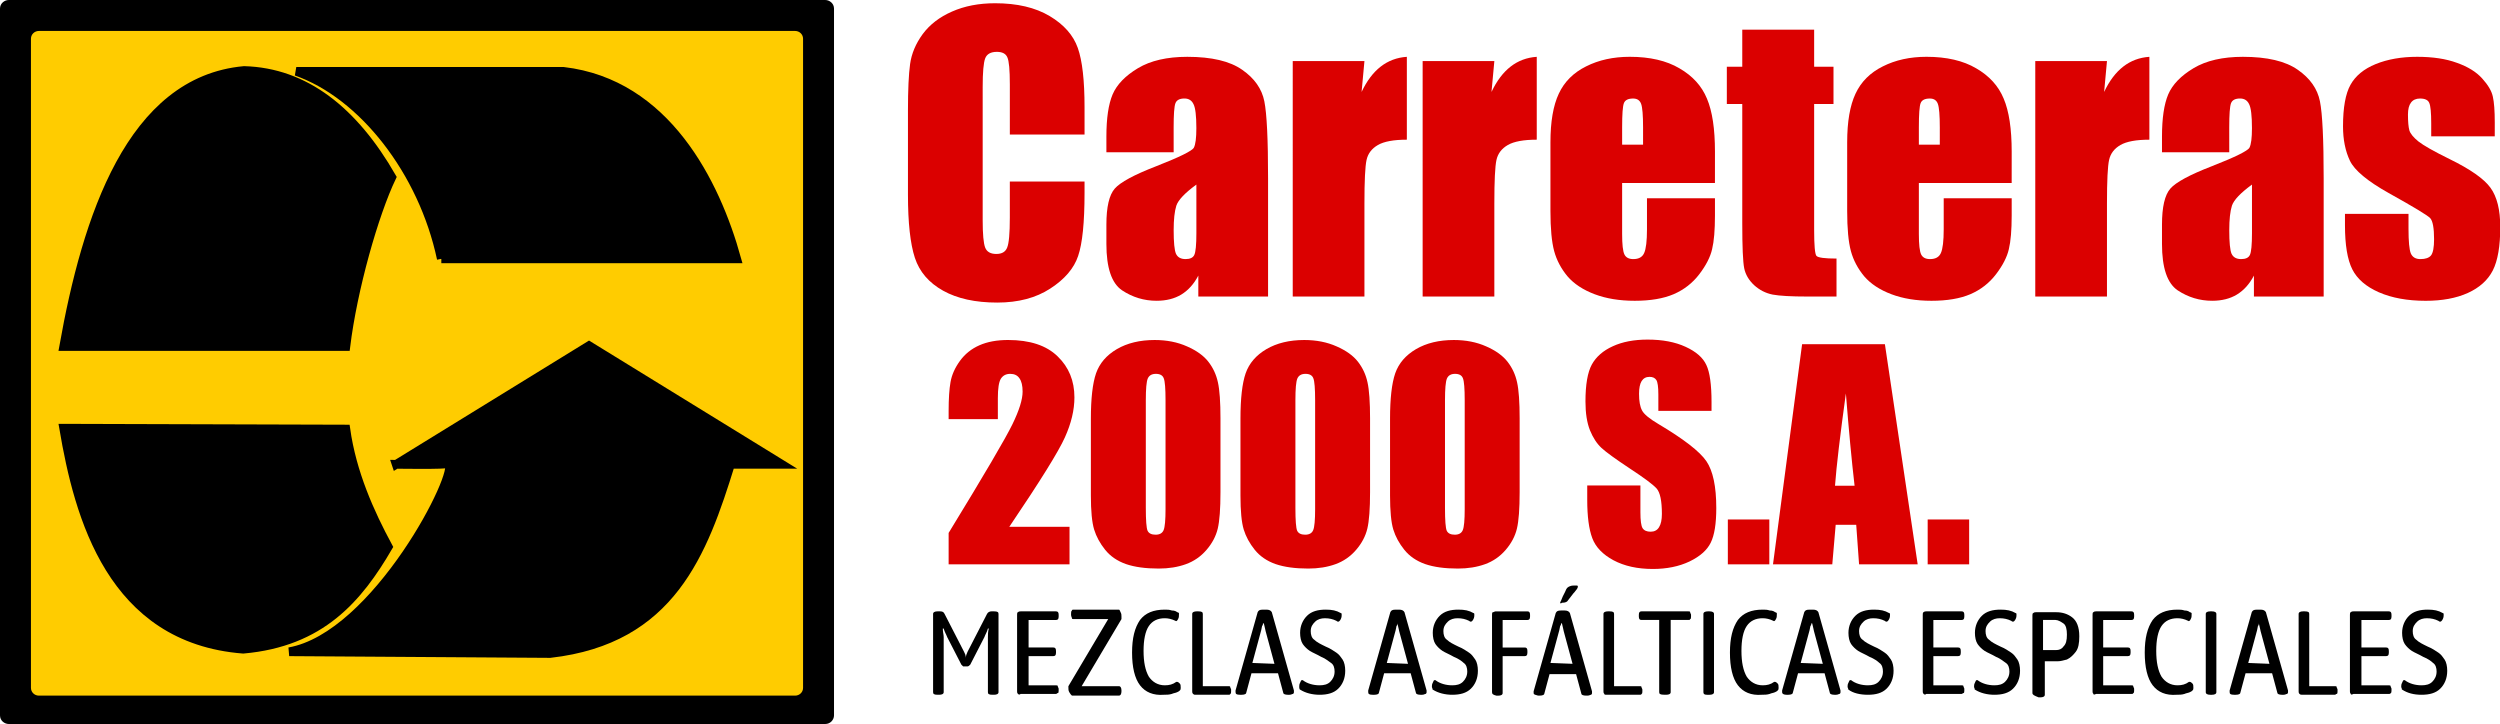
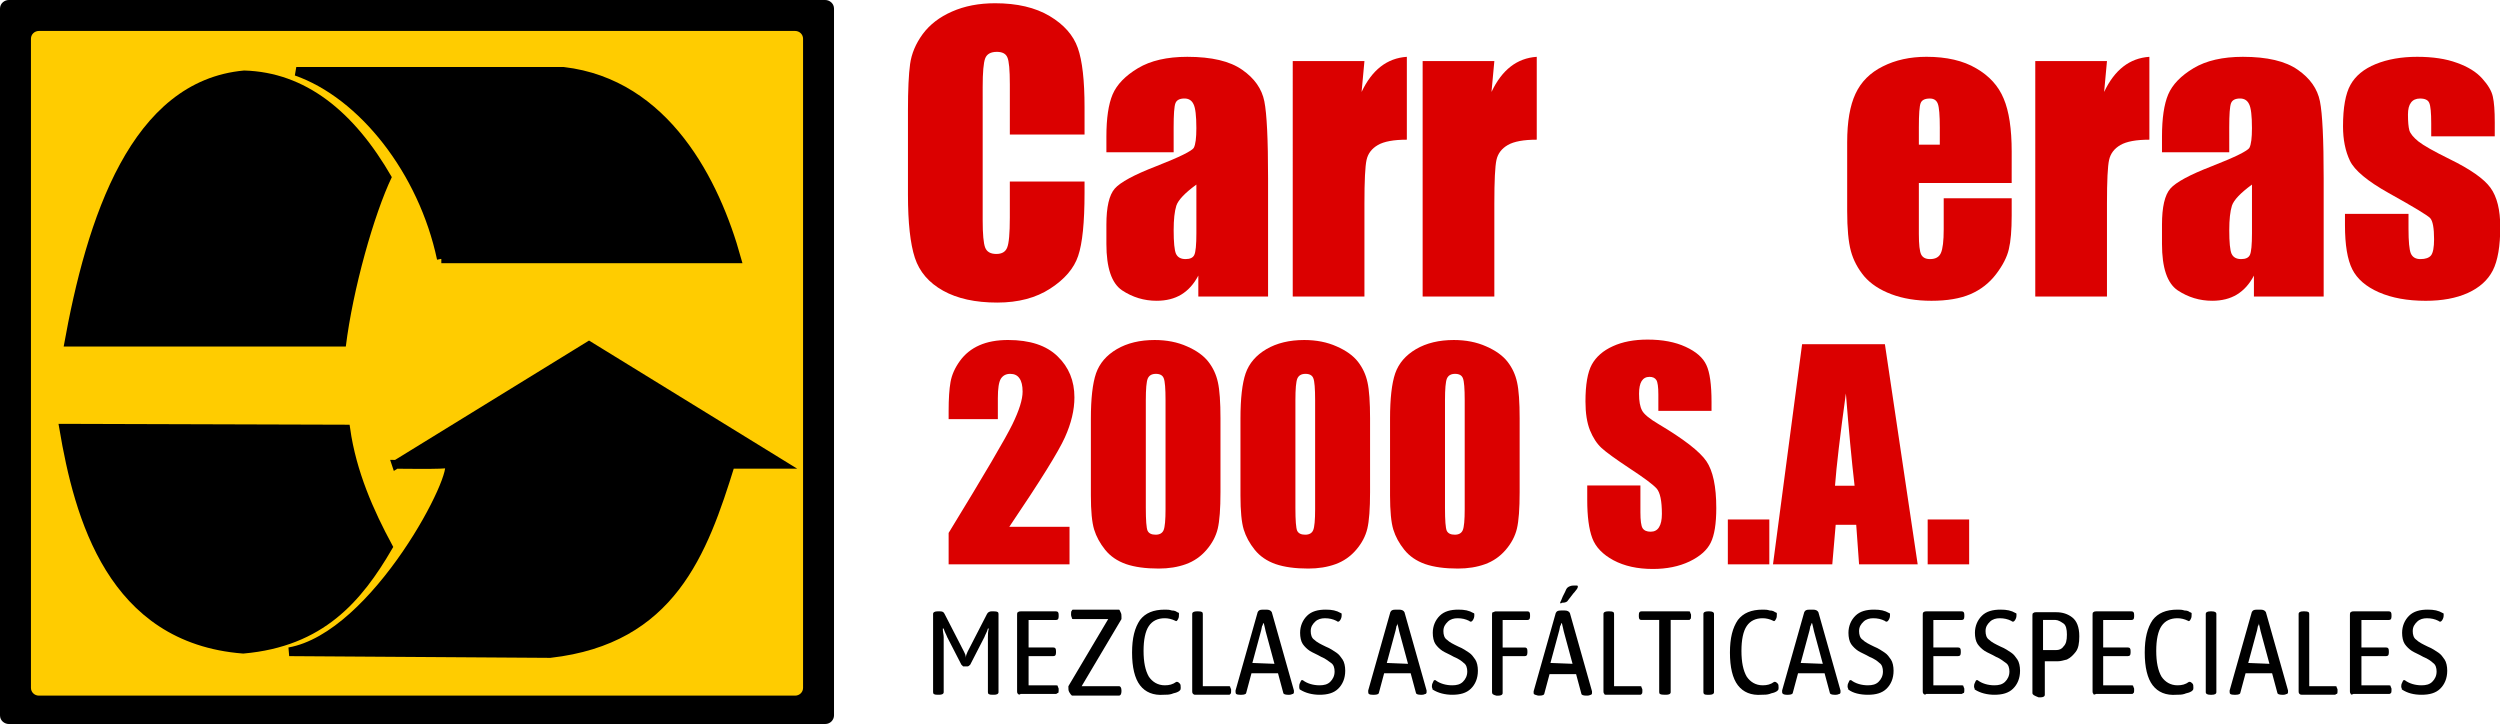
<svg xmlns="http://www.w3.org/2000/svg" height="79.479" width="274.44" enable-background="new 0 0 325 84.2" version="1.1" viewBox="0 0 274.44 79.479" xml:space="preserve" id="svg126">
  <defs id="defs130" />
  <style type="text/css" id="style2">
	.st0{fill:#FFCC00;}
	.st1{fill:none;stroke:#000000;}
	.st2{fill:#DB0000;}
</style>
  <g style="stroke-width:0.957" id="g24">
    <path d="m 0.971,0 h 89.613 c 0.485,0 0.971,0.378 0.971,0.944 v 77.591 c 0,0.472 -0.388,0.944 -0.971,0.944 H 0.971 C 0.485,79.479 0,79.101 0,78.535 V 0.944 C 0,0.378 0.485,0 0.971,0" id="path4" />
    <path style="fill:#ffcc00" class="st0" d="m 4.272,3.398 h 83.011 c 0.485,0 0.874,0.378 0.874,0.85 v 71.266 c 0,0.472 -0.388,0.85 -0.874,0.85 H 4.272 c -0.485,0 -0.874,-0.378 -0.874,-0.85 v -71.266 c 0,-0.472 0.388,-0.85 0.874,-0.85" id="path6" />
    <path d="M 37.962,38.04 C 38.739,31.716 41.069,23.504 43.011,19.445 38.836,12.177 33.496,7.929 26.797,7.74 14.37,8.873 9.515,23.881 6.991,38.04 Z" id="path8" />
-     <path style="fill:none;stroke:#000000" class="st1" d="M 37.962,38.04 C 38.739,31.716 41.069,23.504 43.011,19.445 38.836,12.177 33.496,7.929 26.797,7.74 14.37,8.873 9.515,23.881 6.991,38.04 Z" id="path10" />
    <path d="m 6.99,47.007 30.971,0.094 c 0.68,4.814 2.621,9.156 4.66,12.932 -3.301,5.664 -7.379,10.478 -15.923,11.233 -14.466,-1.133 -18.059,-14.536 -19.709,-24.259" id="path12" />
    <path style="fill:none;stroke:#000000" class="st1" d="m 6.99,47.007 30.971,0.094 c 0.68,4.814 2.621,9.156 4.66,12.932 -3.301,5.664 -7.379,10.478 -15.923,11.233 -14.466,-1.133 -18.059,-14.536 -19.709,-24.259 z" id="path14" />
    <path d="M 43.496,50.972 64.661,37.946 85.826,50.972 h -5.631 c -3.01,9.722 -6.505,19.256 -19.806,20.766 l -28.641,-0.189 c 9.612,-1.699 18.835,-20.011 17.476,-20.672 -0.194,0.189 -5.728,0.094 -5.728,0.094" id="path16" />
    <path style="fill:none;stroke:#000000" class="st1" d="M 43.496,50.972 64.661,37.946 85.826,50.972 h -5.631 c -3.01,9.722 -6.505,19.256 -19.806,20.766 l -28.641,-0.189 c 9.612,-1.699 18.835,-20.011 17.476,-20.672 -0.194,0.189 -5.728,0.094 -5.728,0.094 z" id="path18" />
    <path d="M 48.447,28.412 H 80.875 C 78.545,20.011 73.108,9.156 61.846,7.834 H 32.525 c 7.282,2.549 13.884,10.95 15.923,20.578" id="path20" />
    <path style="fill:none;stroke:#000000" class="st1" d="M 48.447,28.412 H 80.875 C 78.545,20.011 73.108,9.156 61.846,7.834 H 32.525 c 7.282,2.549 13.884,10.95 15.923,20.578 z" id="path22" />
  </g>
  <g style="fill:#db0000" transform="scale(0.971,0.944)" id="g46">
    <g id="text132" style="font-style:normal;font-weight:normal;font-size:41.675px;line-height:1.25;font-family:sans-serif;letter-spacing:0px;word-spacing:0px;fill:#db0000;fill-opacity:1;stroke:none;stroke-width:1.042" transform="scale(0.986,1.014)" aria-label="Carreteras">
      <path id="path4604" style="font-style:normal;font-variant:normal;font-weight:normal;font-stretch:normal;font-family:Impact;-inkscape-font-specification:Impact;fill:#db0000;fill-opacity:1;stroke-width:1.042" d="m 124.355,15.429 h -8.567 V 9.691 q 0,-2.503 -0.285,-3.113 -0.265,-0.631 -1.201,-0.631 -1.058,0 -1.343,0.753 -0.285,0.753 -0.285,3.256 V 25.258 q 0,2.401 0.285,3.134 0.285,0.733 1.282,0.733 0.956,0 1.241,-0.733 0.305,-0.733 0.305,-3.439 v -4.131 h 8.567 v 1.282 q 0,5.108 -0.733,7.244 -0.712,2.137 -3.195,3.744 -2.462,1.608 -6.084,1.608 -3.765,0 -6.206,-1.363 -2.442,-1.363 -3.235,-3.765 -0.794,-2.422 -0.794,-7.265 v -9.625 q 0,-3.561 0.244,-5.331 0.244,-1.791 1.445,-3.439 1.221,-1.648 3.358,-2.584 2.157,-0.956 4.945,-0.956 3.785,0 6.247,1.465 2.462,1.465 3.235,3.663 0.773,2.177 0.773,6.797 z" />
      <path id="path4606" style="font-style:normal;font-variant:normal;font-weight:normal;font-stretch:normal;font-family:Impact;-inkscape-font-specification:Impact;fill:#db0000;fill-opacity:1;stroke-width:1.042" d="m 134.571,17.464 h -7.712 v -1.811 q 0,-3.134 0.712,-4.823 0.733,-1.709 2.91,-3.012 2.177,-1.302 5.657,-1.302 4.172,0 6.288,1.485 2.116,1.465 2.544,3.622 0.427,2.137 0.427,8.831 v 13.552 h -7.997 v -2.401 q -0.753,1.445 -1.953,2.177 -1.18,0.712 -2.829,0.712 -2.157,0 -3.968,-1.201 -1.791,-1.221 -1.791,-5.311 v -2.218 q 0,-3.032 0.956,-4.131 0.956,-1.099 4.741,-2.564 4.049,-1.587 4.334,-2.137 0.285,-0.549 0.285,-2.238 0,-2.116 -0.326,-2.747 -0.305,-0.651 -1.038,-0.651 -0.834,0 -1.038,0.549 -0.203,0.529 -0.203,2.788 z m 2.605,3.703 q -1.974,1.445 -2.299,2.422 -0.305,0.977 -0.305,2.808 0,2.096 0.265,2.706 0.285,0.61 1.099,0.61 0.773,0 0.997,-0.468 0.244,-0.488 0.244,-2.523 z" />
      <path id="path4608" style="font-style:normal;font-variant:normal;font-weight:normal;font-stretch:normal;font-family:Impact;-inkscape-font-specification:Impact;fill:#db0000;fill-opacity:1;stroke-width:1.042" d="m 156.446,7.005 -0.326,3.541 q 1.791,-3.805 5.189,-4.029 v 9.503 q -2.259,0 -3.317,0.61 -1.058,0.61 -1.302,1.709 -0.244,1.078 -0.244,5.006 v 10.663 h -8.221 V 7.005 Z" />
-       <path id="path4610" style="font-style:normal;font-variant:normal;font-weight:normal;font-stretch:normal;font-family:Impact;-inkscape-font-specification:Impact;fill:#db0000;fill-opacity:1;stroke-width:1.042" d="m 171.341,7.005 -0.326,3.541 q 1.791,-3.805 5.189,-4.029 v 9.503 q -2.259,0 -3.317,0.61 -1.058,0.61 -1.302,1.709 -0.244,1.078 -0.244,5.006 v 10.663 h -8.221 V 7.005 Z" />
-       <path id="path4612" style="font-style:normal;font-variant:normal;font-weight:normal;font-stretch:normal;font-family:Impact;-inkscape-font-specification:Impact;fill:#db0000;fill-opacity:1;stroke-width:1.042" d="m 196.635,20.985 h -10.642 v 5.84 q 0,1.831 0.265,2.36 0.265,0.529 1.017,0.529 0.936,0 1.241,-0.692 0.326,-0.712 0.326,-2.727 v -3.561 h 7.794 v 1.994 q 0,2.503 -0.326,3.846 -0.305,1.343 -1.465,2.869 -1.16,1.526 -2.951,2.299 -1.77,0.753 -4.456,0.753 -2.605,0 -4.599,-0.753 -1.994,-0.753 -3.113,-2.055 -1.099,-1.323 -1.526,-2.89 -0.427,-1.587 -0.427,-4.599 v -7.875 q 0,-3.541 0.956,-5.576 0.956,-2.055 3.134,-3.134 2.177,-1.099 5.006,-1.099 3.459,0 5.698,1.323 2.259,1.302 3.154,3.48 0.916,2.157 0.916,6.084 z m -8.241,-4.395 V 14.615 q 0,-2.096 -0.224,-2.706 -0.224,-0.61 -0.916,-0.61 -0.855,0 -1.058,0.529 -0.203,0.509 -0.203,2.788 v 1.974 z" />
-       <path id="path4614" style="font-style:normal;font-variant:normal;font-weight:normal;font-stretch:normal;font-family:Impact;-inkscape-font-specification:Impact;fill:#db0000;fill-opacity:1;stroke-width:1.042" d="m 208.01,3.403 v 4.253 h 2.218 v 4.273 h -2.218 v 14.448 q 0,2.666 0.265,2.971 0.285,0.305 2.299,0.305 v 4.355 h -3.317 q -2.808,0 -4.009,-0.224 -1.201,-0.244 -2.116,-1.078 -0.916,-0.855 -1.14,-1.933 -0.224,-1.099 -0.224,-5.128 V 11.929 h -1.77 V 7.656 h 1.77 V 3.403 Z" />
+       <path id="path4610" style="font-style:normal;font-variant:normal;font-weight:normal;font-stretch:normal;font-family:Impact;-inkscape-font-specification:Impact;fill:#db0000;fill-opacity:1;stroke-width:1.042" d="m 171.341,7.005 -0.326,3.541 q 1.791,-3.805 5.189,-4.029 v 9.503 q -2.259,0 -3.317,0.61 -1.058,0.61 -1.302,1.709 -0.244,1.078 -0.244,5.006 v 10.663 h -8.221 V 7.005 " />
      <path id="path4616" style="font-style:normal;font-variant:normal;font-weight:normal;font-stretch:normal;font-family:Impact;-inkscape-font-specification:Impact;fill:#db0000;fill-opacity:1;stroke-width:1.042" d="m 230.658,20.985 h -10.642 v 5.84 q 0,1.831 0.265,2.36 0.265,0.529 1.017,0.529 0.936,0 1.241,-0.692 0.326,-0.712 0.326,-2.727 v -3.561 h 7.794 v 1.994 q 0,2.503 -0.326,3.846 -0.305,1.343 -1.465,2.869 -1.16,1.526 -2.951,2.299 -1.77,0.753 -4.456,0.753 -2.605,0 -4.599,-0.753 -1.994,-0.753 -3.113,-2.055 -1.099,-1.323 -1.526,-2.89 -0.427,-1.587 -0.427,-4.599 v -7.875 q 0,-3.541 0.956,-5.576 0.956,-2.055 3.134,-3.134 2.177,-1.099 5.006,-1.099 3.459,0 5.698,1.323 2.259,1.302 3.154,3.48 0.916,2.157 0.916,6.084 z m -8.241,-4.395 V 14.615 q 0,-2.096 -0.224,-2.706 -0.224,-0.61 -0.916,-0.61 -0.855,0 -1.058,0.529 -0.203,0.509 -0.203,2.788 v 1.974 z" />
      <path id="path4618" style="font-style:normal;font-variant:normal;font-weight:normal;font-stretch:normal;font-family:Impact;-inkscape-font-specification:Impact;fill:#db0000;fill-opacity:1;stroke-width:1.042" d="m 241.585,7.005 -0.326,3.541 q 1.791,-3.805 5.189,-4.029 v 9.503 q -2.259,0 -3.317,0.61 -1.058,0.61 -1.302,1.709 -0.244,1.078 -0.244,5.006 v 10.663 h -8.221 V 7.005 Z" />
      <path id="path4620" style="font-style:normal;font-variant:normal;font-weight:normal;font-stretch:normal;font-family:Impact;-inkscape-font-specification:Impact;fill:#db0000;fill-opacity:1;stroke-width:1.042" d="m 255.606,17.464 h -7.712 v -1.811 q 0,-3.134 0.712,-4.823 0.733,-1.709 2.91,-3.012 2.177,-1.302 5.657,-1.302 4.172,0 6.288,1.485 2.116,1.465 2.544,3.622 0.427,2.137 0.427,8.831 v 13.552 h -7.997 v -2.401 q -0.753,1.445 -1.953,2.177 -1.18,0.712 -2.829,0.712 -2.157,0 -3.968,-1.201 -1.791,-1.221 -1.791,-5.311 v -2.218 q 0,-3.032 0.956,-4.131 0.956,-1.099 4.741,-2.564 4.049,-1.587 4.334,-2.137 0.285,-0.549 0.285,-2.238 0,-2.116 -0.326,-2.747 -0.305,-0.651 -1.038,-0.651 -0.834,0 -1.038,0.549 -0.203,0.529 -0.203,2.788 z m 2.605,3.703 q -1.974,1.445 -2.299,2.422 -0.305,0.977 -0.305,2.808 0,2.096 0.265,2.706 0.285,0.61 1.099,0.61 0.773,0 0.997,-0.468 0.244,-0.488 0.244,-2.523 z" />
      <path id="path4622" style="font-style:normal;font-variant:normal;font-weight:normal;font-stretch:normal;font-family:Impact;-inkscape-font-specification:Impact;fill:#db0000;fill-opacity:1;stroke-width:1.042" d="m 286.048,15.633 h -7.285 v -1.465 q 0,-1.872 -0.224,-2.36 -0.203,-0.509 -1.058,-0.509 -0.692,0 -1.038,0.468 -0.346,0.448 -0.346,1.363 0,1.241 0.163,1.831 0.183,0.57 1.038,1.262 0.875,0.692 3.561,2.015 3.581,1.75 4.701,3.297 1.119,1.547 1.119,4.497 0,3.297 -0.855,4.985 -0.855,1.669 -2.869,2.584 -1.994,0.895 -4.823,0.895 -3.134,0 -5.372,-0.977 -2.218,-0.977 -3.052,-2.645 -0.834,-1.669 -0.834,-5.047 v -1.302 h 7.285 v 1.709 q 0,2.177 0.265,2.828 0.285,0.651 1.099,0.651 0.875,0 1.221,-0.427 0.346,-0.448 0.346,-1.852 0,-1.933 -0.448,-2.422 -0.468,-0.488 -4.782,-2.89 -3.622,-2.035 -4.416,-3.683 -0.794,-1.669 -0.794,-3.948 0,-3.235 0.855,-4.762 0.855,-1.547 2.89,-2.381 2.055,-0.834 4.762,-0.834 2.686,0 4.558,0.692 1.892,0.672 2.89,1.791 1.017,1.119 1.221,2.076 0.224,0.956 0.224,2.991 z" />
    </g>
    <g id="text136" style="font-style:normal;font-weight:normal;font-size:31.933px;line-height:1.25;font-family:sans-serif;letter-spacing:0px;word-spacing:0px;fill:#db0000;fill-opacity:1;stroke:none;stroke-width:0.798" transform="matrix(0.986,0,0,1.014,0,2.119)" aria-label="2000 S.A.">
      <path id="path4587" style="font-style:normal;font-variant:normal;font-weight:normal;font-stretch:normal;font-family:Impact;-inkscape-font-specification:Impact;fill:#db0000;fill-opacity:1;stroke-width:0.798" d="m 122.632,58.327 v 4.303 h -13.862 v -3.602 q 6.159,-10.073 7.313,-12.458 1.169,-2.401 1.169,-3.742 0,-1.029 -0.359,-1.528 -0.343,-0.515 -1.06,-0.515 -0.717,0 -1.076,0.561 -0.343,0.561 -0.343,2.23 v 2.401 h -5.644 v -0.92 q 0,-2.121 0.218,-3.337 0.218,-1.232 1.076,-2.417 0.858,-1.185 2.23,-1.793 1.372,-0.608 3.29,-0.608 3.758,0 5.676,1.871 1.933,1.855 1.933,4.709 0,2.167 -1.091,4.584 -1.076,2.417 -6.377,10.26 z" />
      <path id="path4589" style="font-style:normal;font-variant:normal;font-weight:normal;font-stretch:normal;font-family:Impact;-inkscape-font-specification:Impact;fill:#db0000;fill-opacity:1;stroke-width:0.798" d="m 139.939,45.931 v 8.42 q 0,2.869 -0.312,4.179 -0.312,1.31 -1.294,2.448 -0.982,1.138 -2.37,1.637 -1.388,0.499 -3.103,0.499 -2.261,0 -3.758,-0.515 -1.497,-0.53 -2.386,-1.637 -0.889,-1.107 -1.263,-2.323 -0.374,-1.232 -0.374,-3.898 v -8.81 q 0,-3.477 0.593,-5.208 0.608,-1.731 2.386,-2.775 1.793,-1.045 4.335,-1.045 2.074,0 3.711,0.733 1.637,0.717 2.448,1.762 0.811,1.045 1.091,2.354 0.296,1.31 0.296,4.179 z m -6.299,-2.121 q 0,-2.011 -0.203,-2.51 -0.187,-0.515 -0.904,-0.515 -0.702,0 -0.936,0.546 -0.218,0.53 -0.218,2.479 v 12.318 q 0,2.199 0.203,2.651 0.218,0.452 0.92,0.452 0.702,0 0.92,-0.53 0.218,-0.53 0.218,-2.386 z" />
      <path id="path4591" style="font-style:normal;font-variant:normal;font-weight:normal;font-stretch:normal;font-family:Impact;-inkscape-font-specification:Impact;fill:#db0000;fill-opacity:1;stroke-width:0.798" d="m 157.091,45.931 v 8.42 q 0,2.869 -0.312,4.179 -0.312,1.31 -1.294,2.448 -0.982,1.138 -2.37,1.637 -1.388,0.499 -3.103,0.499 -2.261,0 -3.758,-0.515 -1.497,-0.53 -2.386,-1.637 -0.889,-1.107 -1.263,-2.323 -0.374,-1.232 -0.374,-3.898 v -8.81 q 0,-3.477 0.593,-5.208 0.608,-1.731 2.386,-2.775 1.793,-1.045 4.335,-1.045 2.074,0 3.711,0.733 1.637,0.717 2.448,1.762 0.811,1.045 1.091,2.354 0.296,1.31 0.296,4.179 z m -6.299,-2.121 q 0,-2.011 -0.203,-2.51 -0.187,-0.515 -0.904,-0.515 -0.702,0 -0.936,0.546 -0.218,0.53 -0.218,2.479 v 12.318 q 0,2.199 0.203,2.651 0.218,0.452 0.92,0.452 0.702,0 0.92,-0.53 0.218,-0.53 0.218,-2.386 z" />
      <path id="path4593" style="font-style:normal;font-variant:normal;font-weight:normal;font-stretch:normal;font-family:Impact;-inkscape-font-specification:Impact;fill:#db0000;fill-opacity:1;stroke-width:0.798" d="m 174.242,45.931 v 8.42 q 0,2.869 -0.312,4.179 -0.312,1.31 -1.294,2.448 -0.982,1.138 -2.37,1.637 -1.388,0.499 -3.103,0.499 -2.261,0 -3.758,-0.515 -1.497,-0.53 -2.386,-1.637 -0.889,-1.107 -1.263,-2.323 -0.374,-1.232 -0.374,-3.898 v -8.81 q 0,-3.477 0.593,-5.208 0.608,-1.731 2.386,-2.775 1.793,-1.045 4.335,-1.045 2.074,0 3.711,0.733 1.637,0.717 2.448,1.762 0.811,1.045 1.091,2.354 0.296,1.31 0.296,4.179 z m -6.299,-2.121 q 0,-2.011 -0.203,-2.51 -0.187,-0.515 -0.904,-0.515 -0.702,0 -0.936,0.546 -0.218,0.53 -0.218,2.479 v 12.318 q 0,2.199 0.203,2.651 0.218,0.452 0.92,0.452 0.702,0 0.92,-0.53 0.218,-0.53 0.218,-2.386 z" />
      <path id="path4595" style="font-style:normal;font-variant:normal;font-weight:normal;font-stretch:normal;font-family:Impact;-inkscape-font-specification:Impact;fill:#db0000;fill-opacity:1;stroke-width:0.798" d="m 196.243,45.027 h -6.097 v -1.871 q 0,-1.31 -0.234,-1.668 -0.234,-0.359 -0.78,-0.359 -0.593,0 -0.904,0.483 -0.296,0.483 -0.296,1.466 0,1.263 0.343,1.902 0.327,0.639 1.855,1.544 4.381,2.604 5.52,4.272 1.138,1.668 1.138,5.379 0,2.697 -0.639,3.976 -0.624,1.279 -2.432,2.152 -1.809,0.858 -4.21,0.858 -2.635,0 -4.506,-0.998 -1.855,-0.998 -2.432,-2.542 -0.577,-1.544 -0.577,-4.381 v -1.653 h 6.097 v 3.072 q 0,1.419 0.249,1.824 0.265,0.405 0.92,0.405 0.655,0 0.967,-0.515 0.327,-0.515 0.327,-1.528 0,-2.23 -0.608,-2.916 -0.624,-0.686 -3.072,-2.292 -2.448,-1.622 -3.243,-2.354 -0.795,-0.733 -1.325,-2.027 -0.515,-1.294 -0.515,-3.306 0,-2.9 0.733,-4.241 0.748,-1.341 2.401,-2.089 1.653,-0.764 3.992,-0.764 2.557,0 4.35,0.826 1.809,0.826 2.386,2.089 0.593,1.247 0.593,4.257 z" />
      <path id="path4597" style="font-style:normal;font-variant:normal;font-weight:normal;font-stretch:normal;font-family:Impact;-inkscape-font-specification:Impact;fill:#db0000;fill-opacity:1;stroke-width:0.798" d="m 202.87,57.485 v 5.145 h -4.756 v -5.145 z" />
      <path id="path4599" style="font-style:normal;font-variant:normal;font-weight:normal;font-stretch:normal;font-family:Impact;-inkscape-font-specification:Impact;fill:#db0000;fill-opacity:1;stroke-width:0.798" d="m 216.123,37.387 3.758,25.244 h -6.72 l -0.327,-4.537 h -2.354 l -0.39,4.537 h -6.798 l 3.337,-25.244 z m -3.477,16.232 q -0.499,-4.288 -0.998,-10.587 -0.998,7.235 -1.247,10.587 z" />
      <path id="path4601" style="font-style:normal;font-variant:normal;font-weight:normal;font-stretch:normal;font-family:Impact;-inkscape-font-specification:Impact;fill:#db0000;fill-opacity:1;stroke-width:0.798" d="m 225.783,57.485 v 5.145 h -4.756 v -5.145 z" />
    </g>
  </g>
  <g id="g4001">
    <path style="fill:#000000;stroke-width:0.957" id="path48" d="m 105.536,72.965 -1.553,-3.021 c -0.097,-0.283 -0.291,-0.566 -0.388,-0.944 h -0.097 c 0,0.378 0.097,0.661 0.097,0.944 v 6.041 c 0,0.189 -0.194,0.283 -0.485,0.283 h -0.194 c -0.388,0 -0.485,-0.094 -0.485,-0.283 v -8.59 c 0,-0.189 0.194,-0.283 0.485,-0.283 h 0.291 c 0.291,0 0.388,0.094 0.485,0.283 l 2.136,4.153 c 0.097,0.189 0.194,0.378 0.194,0.661 0,-0.189 0.097,-0.472 0.194,-0.661 l 2.136,-4.153 c 0.097,-0.189 0.291,-0.283 0.485,-0.283 h 0.291 c 0.388,0 0.485,0.094 0.485,0.283 v 8.59 c 0,0.189 -0.194,0.283 -0.485,0.283 h -0.194 c -0.388,0 -0.485,-0.094 -0.485,-0.283 v -6.041 c 0,-0.283 0,-0.566 0.097,-0.944 h -0.097 c -0.097,0.378 -0.291,0.661 -0.388,0.944 l -1.553,3.021 c -0.097,0.094 -0.194,0.189 -0.291,0.189 h -0.485 l -0.194,-0.189" class="st2" />
    <path style="fill:#000000;stroke-width:0.957" id="path50" d="m 111.749,76.174 c -0.097,-0.094 -0.097,-0.189 -0.097,-0.283 V 67.49 c 0,-0.094 0,-0.283 0.097,-0.283 0.097,-0.094 0.194,-0.094 0.291,-0.094 h 3.884 c 0.194,0 0.291,0.094 0.291,0.378 v 0.189 c 0,0.283 -0.097,0.378 -0.291,0.378 h -3.01 v 3.021 h 2.718 c 0.194,0 0.291,0.094 0.291,0.378 v 0.189 c 0,0.283 -0.097,0.378 -0.291,0.378 h -2.718 v 3.209 h 3.01 c 0.097,0 0.194,0 0.194,0.094 0,0.094 0.097,0.189 0.097,0.283 v 0.189 c 0,0.094 0,0.283 -0.097,0.283 -0.097,0 -0.097,0.094 -0.194,0.094 h -3.884 c -0.097,0.094 -0.194,0.094 -0.291,0" class="st2" />
    <path style="fill:#000000;stroke-width:0.957" id="path52" d="m 117.381,75.986 c -0.097,-0.189 -0.097,-0.283 -0.097,-0.472 v -0.189 l 4.369,-7.363 h -3.786 c -0.097,0 -0.194,0 -0.194,-0.094 0,-0.094 -0.097,-0.189 -0.097,-0.378 v -0.094 c 0,-0.189 0,-0.283 0.097,-0.378 0,-0.094 0.097,-0.094 0.194,-0.094 h 4.952 c 0.097,0 0.097,0.094 0.194,0.283 0.097,0.189 0.097,0.283 0.097,0.472 v 0.283 l -4.369,7.363 h 4.078 c 0.194,0 0.291,0.189 0.291,0.472 v 0.094 c 0,0.283 -0.097,0.472 -0.291,0.472 h -5.146 c -0.097,-0.094 -0.194,-0.189 -0.291,-0.378" class="st2" />
    <path style="fill:#000000;stroke-width:0.957" id="path54" d="m 125.148,75.23 c -0.583,-0.755 -0.874,-1.982 -0.874,-3.587 0,-1.605 0.291,-2.737 0.874,-3.587 0.583,-0.755 1.456,-1.133 2.718,-1.133 0.291,0 0.485,0 0.777,0.094 0.291,0 0.485,0.094 0.583,0.189 0.097,0 0.194,0.094 0.194,0.094 v 0.189 c 0,0.189 0,0.283 -0.097,0.472 -0.097,0.189 -0.194,0.283 -0.291,0.189 -0.388,-0.189 -0.777,-0.283 -1.165,-0.283 -0.777,0 -1.359,0.283 -1.748,0.85 -0.388,0.566 -0.583,1.51 -0.583,2.737 0,1.227 0.194,2.171 0.583,2.832 0.388,0.566 0.971,0.944 1.748,0.944 0.485,0 0.874,-0.094 1.262,-0.378 h 0.097 c 0.097,0 0.194,0.094 0.291,0.189 0.097,0.094 0.097,0.283 0.097,0.472 0,0.094 0,0.189 -0.097,0.283 -0.097,0.094 -0.097,0.094 -0.291,0.189 -0.194,0.094 -0.388,0.094 -0.583,0.189 -0.291,0.094 -0.583,0.094 -0.874,0.094 -1.165,0.094 -2.039,-0.283 -2.621,-1.038" class="st2" />
    <path style="fill:#000000;stroke-width:0.957" id="path56" d="m 130.973,76.174 c -0.097,-0.094 -0.097,-0.189 -0.097,-0.283 v -8.495 c 0,-0.189 0.194,-0.283 0.485,-0.283 h 0.194 c 0.388,0 0.485,0.094 0.485,0.283 v 7.929 h 2.816 c 0.097,0 0.194,0 0.194,0.094 0,0.094 0.097,0.189 0.097,0.283 v 0.189 c 0,0.094 0,0.283 -0.097,0.283 0,0.094 -0.097,0.094 -0.194,0.094 h -3.689 c 0,0 -0.097,0 -0.194,-0.094" class="st2" />
    <path style="fill:#000000;stroke-width:0.957" id="path58" d="m 139.905,72.871 -0.971,-3.587 c 0,-0.094 -0.097,-0.378 -0.194,-0.85 h -0.097 c 0,0.094 0,0.189 -0.097,0.283 l -0.097,0.472 -0.971,3.587 z m -4.272,3.115 v -0.189 l 2.427,-8.59 c 0.097,-0.189 0.194,-0.283 0.583,-0.283 h 0.388 c 0.291,0 0.485,0.094 0.583,0.283 l 2.427,8.59 v 0.189 c 0,0.094 0,0.094 -0.097,0.189 -0.097,0 -0.194,0.094 -0.388,0.094 h -0.194 c -0.291,0 -0.485,-0.094 -0.485,-0.189 l -0.583,-2.171 h -2.913 l -0.583,2.171 c 0,0.094 -0.194,0.189 -0.485,0.189 h -0.194 c -0.388,0 -0.485,-0.094 -0.485,-0.283" class="st2" />
    <path style="fill:#000000;stroke-width:0.957" id="path60" d="m 142.721,75.702 c -0.097,0 -0.097,-0.094 0,0 -0.097,-0.094 -0.097,-0.189 -0.097,-0.283 0,-0.189 0,-0.283 0.097,-0.472 0.097,-0.189 0.097,-0.283 0.194,-0.283 h 0.097 c 0.485,0.378 1.165,0.566 1.845,0.566 0.485,0 0.874,-0.094 1.165,-0.378 0.291,-0.283 0.485,-0.661 0.485,-1.133 0,-0.378 -0.097,-0.755 -0.388,-0.944 -0.291,-0.189 -0.583,-0.472 -1.068,-0.661 -0.485,-0.283 -0.971,-0.472 -1.262,-0.661 -0.291,-0.189 -0.583,-0.472 -0.777,-0.755 -0.194,-0.283 -0.291,-0.755 -0.291,-1.227 0,-0.755 0.291,-1.416 0.777,-1.888 0.485,-0.472 1.165,-0.661 2.039,-0.661 0.68,0 1.165,0.094 1.651,0.378 0.097,0 0.097,0.094 0.097,0.189 0,0.094 0,0.283 -0.097,0.472 -0.097,0.189 -0.194,0.283 -0.291,0.283 0,0 -0.097,0 -0.194,-0.094 -0.388,-0.189 -0.777,-0.283 -1.262,-0.283 -0.388,0 -0.777,0.094 -1.068,0.378 -0.291,0.283 -0.485,0.566 -0.485,1.038 0,0.378 0.097,0.755 0.388,0.944 0.291,0.283 0.68,0.472 1.262,0.755 0.485,0.189 0.874,0.472 1.165,0.661 0.291,0.189 0.485,0.472 0.68,0.755 0.194,0.283 0.291,0.755 0.291,1.227 0,0.85 -0.291,1.51 -0.777,1.982 -0.485,0.472 -1.165,0.661 -2.039,0.661 -0.777,0 -1.553,-0.189 -2.136,-0.566" class="st2" />
    <path style="fill:#000000;stroke-width:0.957" id="path62" d="m 154.566,72.871 -0.971,-3.587 c 0,-0.094 -0.097,-0.378 -0.194,-0.85 0,0.094 0,0.189 -0.097,0.283 l -0.097,0.472 -0.971,3.587 z m -4.369,3.115 v -0.189 l 2.427,-8.59 c 0.097,-0.189 0.194,-0.283 0.583,-0.283 h 0.388 c 0.291,0 0.485,0.094 0.583,0.283 l 2.427,8.59 v 0.189 c 0,0.094 0,0.094 -0.097,0.189 -0.097,0 -0.194,0.094 -0.388,0.094 h -0.194 c -0.291,0 -0.485,-0.094 -0.485,-0.189 l -0.583,-2.171 h -2.913 l -0.583,2.171 c 0,0.094 -0.194,0.189 -0.485,0.189 h -0.194 c -0.388,0 -0.485,-0.094 -0.485,-0.283" class="st2" />
    <path style="fill:#000000;stroke-width:0.957" id="path64" d="m 157.284,75.702 c -0.097,0 -0.097,-0.094 0,0 l -0.097,-0.283 c 0,-0.189 0,-0.283 0.097,-0.472 0.097,-0.189 0.097,-0.283 0.194,-0.283 h 0.097 c 0.485,0.378 1.165,0.566 1.845,0.566 0.485,0 0.874,-0.094 1.165,-0.378 0.291,-0.283 0.485,-0.661 0.485,-1.133 0,-0.378 -0.097,-0.755 -0.388,-0.944 -0.194,-0.189 -0.583,-0.472 -1.068,-0.661 -0.485,-0.283 -0.971,-0.472 -1.262,-0.661 -0.291,-0.189 -0.583,-0.472 -0.777,-0.755 -0.194,-0.283 -0.291,-0.755 -0.291,-1.227 0,-0.755 0.291,-1.416 0.777,-1.888 0.485,-0.472 1.165,-0.661 2.039,-0.661 0.68,0 1.165,0.094 1.651,0.378 0.097,0 0.097,0.094 0.097,0.189 0,0.094 0,0.283 -0.097,0.472 -0.097,0.189 -0.194,0.283 -0.291,0.283 0,0 -0.097,0 -0.194,-0.094 -0.388,-0.189 -0.777,-0.283 -1.262,-0.283 -0.388,0 -0.777,0.094 -1.068,0.378 -0.291,0.283 -0.485,0.566 -0.485,1.038 0,0.378 0.097,0.755 0.388,0.944 0.291,0.283 0.68,0.472 1.262,0.755 0.485,0.189 0.874,0.472 1.165,0.661 0.291,0.189 0.485,0.472 0.68,0.755 0.194,0.283 0.291,0.755 0.291,1.227 0,0.85 -0.291,1.51 -0.777,1.982 -0.485,0.472 -1.165,0.661 -2.039,0.661 -0.777,0 -1.553,-0.189 -2.136,-0.566" class="st2" />
    <path style="fill:#000000;stroke-width:0.957" id="path66" d="m 163.789,75.986 v -8.495 c 0,-0.094 0,-0.283 0.097,-0.283 0.097,0 0.194,-0.094 0.291,-0.094 h 3.495 c 0.194,0 0.291,0.094 0.291,0.378 v 0.189 c 0,0.283 -0.097,0.378 -0.291,0.378 h -2.718 v 3.021 h 2.427 c 0.194,0 0.291,0.094 0.291,0.378 v 0.189 c 0,0.283 -0.097,0.378 -0.291,0.378 h -2.427 v 4.059 c 0,0.189 -0.194,0.283 -0.485,0.283 h -0.194 c -0.388,-0.094 -0.485,-0.189 -0.485,-0.378" class="st2" />
    <path class="st2" d="m 171.27,66.169 c 0,-0.094 0.097,-0.189 0.194,-0.472 0.097,-0.283 0.291,-0.566 0.485,-1.038 0.097,-0.189 0.388,-0.378 0.777,-0.378 h 0.388 c 0.097,0 0.097,0.094 0.097,0.094 0,0.094 0,0.094 -0.097,0.283 -0.097,0.094 -0.194,0.283 -0.388,0.472 l -0.583,0.755 c -0.097,0.189 -0.291,0.283 -0.68,0.283 -0.097,0.094 -0.194,0.094 -0.194,0 m 1.359,6.702 -0.971,-3.587 c 0,-0.094 -0.097,-0.378 -0.194,-0.85 h -0.097 c 0,0.094 0,0.189 -0.097,0.283 l -0.097,0.472 -0.971,3.587 z m -4.272,3.209 v -0.189 l 2.427,-8.59 c 0.097,-0.189 0.194,-0.283 0.583,-0.283 h 0.388 c 0.291,0 0.485,0.094 0.583,0.283 l 2.427,8.59 v 0.189 c 0,0.094 0,0.094 -0.097,0.189 -0.097,0 -0.194,0.094 -0.388,0.094 h -0.194 c -0.291,0 -0.485,-0.094 -0.485,-0.189 l -0.583,-2.171 h -2.913 l -0.583,2.171 c 0,0.094 -0.194,0.189 -0.485,0.189 h -0.194 C 168.551,76.269 168.357,76.269 168.357,76.08" id="path70" style="fill:#000000;stroke-width:0.957" />
    <path style="fill:#000000;stroke-width:0.957" id="path72" d="m 176.119,76.174 c -0.097,-0.094 -0.097,-0.189 -0.097,-0.283 v -8.495 c 0,-0.189 0.194,-0.283 0.485,-0.283 h 0.194 c 0.388,0 0.485,0.094 0.485,0.283 v 7.929 h 2.816 c 0.097,0 0.194,0 0.194,0.094 0,0.094 0.097,0.189 0.097,0.283 v 0.189 c 0,0.094 0,0.283 -0.097,0.283 0,0.094 -0.097,0.094 -0.194,0.094 h -3.689 c -0.097,0 -0.194,0 -0.194,-0.094" class="st2" />
    <path style="fill:#000000;stroke-width:0.957" id="path74" d="m 182.139,75.986 v -7.929 h -1.942 c -0.194,0 -0.291,-0.094 -0.291,-0.378 V 67.49 c 0,-0.283 0.097,-0.378 0.291,-0.378 h 5.146 c 0.097,0 0.194,0 0.194,0.094 0,0.094 0.097,0.189 0.097,0.283 v 0.189 c 0,0.094 0,0.283 -0.097,0.283 0,0.094 -0.097,0.094 -0.194,0.094 h -1.942 v 7.929 c 0,0.189 -0.194,0.283 -0.485,0.283 h -0.194 c -0.485,0 -0.583,-0.094 -0.583,-0.283" class="st2" />
    <path style="fill:#000000;stroke-width:0.957" id="path76" d="m 186.993,75.986 v -8.59 c 0,-0.189 0.194,-0.283 0.485,-0.283 h 0.194 c 0.291,0 0.485,0.094 0.485,0.283 v 8.59 c 0,0.189 -0.194,0.283 -0.485,0.283 h -0.291 c -0.291,0 -0.388,-0.094 -0.388,-0.283" class="st2" />
    <path style="fill:#000000;stroke-width:0.957" id="path78" d="m 190.78,75.23 c -0.583,-0.755 -0.874,-1.982 -0.874,-3.587 0,-1.605 0.291,-2.737 0.874,-3.587 0.583,-0.755 1.456,-1.133 2.719,-1.133 0.291,0 0.485,0 0.777,0.094 0.291,0 0.485,0.094 0.583,0.189 0.097,0 0.194,0.094 0.194,0.094 v 0.189 c 0,0.189 0,0.283 -0.097,0.472 -0.097,0.189 -0.194,0.283 -0.291,0.189 -0.388,-0.189 -0.777,-0.283 -1.165,-0.283 -0.777,0 -1.359,0.283 -1.748,0.85 -0.388,0.566 -0.583,1.51 -0.583,2.737 0,1.227 0.194,2.171 0.583,2.832 0.388,0.566 0.971,0.944 1.748,0.944 0.485,0 0.874,-0.094 1.262,-0.378 h 0.097 c 0.097,0 0.194,0.094 0.291,0.189 0.097,0.094 0.097,0.283 0.097,0.472 0,0.094 0,0.189 -0.097,0.283 -0.097,0.094 -0.097,0.094 -0.291,0.189 -0.194,0.094 -0.388,0.094 -0.583,0.189 -0.291,0.094 -0.583,0.094 -0.874,0.094 -1.165,0.094 -2.039,-0.283 -2.621,-1.038" class="st2" />
    <path style="fill:#000000;stroke-width:0.957" id="path80" d="m 200.1,72.871 -0.971,-3.587 c 0,-0.094 -0.097,-0.378 -0.194,-0.85 h -0.097 c 0,0.094 0,0.189 -0.097,0.283 l -0.097,0.472 -0.971,3.587 z m -4.466,3.115 v -0.189 l 2.427,-8.59 c 0.097,-0.189 0.194,-0.283 0.583,-0.283 h 0.388 c 0.291,0 0.485,0.094 0.583,0.283 l 2.427,8.59 v 0.189 c 0,0.094 0,0.094 -0.097,0.189 -0.097,0 -0.194,0.094 -0.388,0.094 h -0.194 c -0.291,0 -0.485,-0.094 -0.485,-0.189 l -0.583,-2.171 h -2.913 l -0.583,2.171 c 0,0.094 -0.194,0.189 -0.485,0.189 h -0.194 c -0.291,0 -0.485,-0.094 -0.485,-0.283" class="st2" />
    <path style="fill:#000000;stroke-width:0.957" id="path82" d="m 202.916,75.702 c -0.097,0 -0.097,-0.094 0,0 l -0.097,-0.283 c 0,-0.189 0,-0.283 0.097,-0.472 0.097,-0.189 0.097,-0.283 0.194,-0.283 h 0.097 c 0.485,0.378 1.165,0.566 1.845,0.566 0.485,0 0.874,-0.094 1.165,-0.378 0.291,-0.283 0.485,-0.661 0.485,-1.133 0,-0.378 -0.097,-0.755 -0.388,-0.944 -0.194,-0.189 -0.583,-0.472 -1.068,-0.661 -0.485,-0.283 -0.971,-0.472 -1.262,-0.661 -0.291,-0.189 -0.583,-0.472 -0.777,-0.755 -0.194,-0.283 -0.291,-0.755 -0.291,-1.227 0,-0.755 0.291,-1.416 0.777,-1.888 0.485,-0.472 1.165,-0.661 2.039,-0.661 0.68,0 1.165,0.094 1.651,0.378 0.097,0 0.097,0.094 0.097,0.189 0,0.094 0,0.283 -0.097,0.472 -0.097,0.189 -0.194,0.283 -0.291,0.283 0,0 -0.097,0 -0.194,-0.094 -0.388,-0.189 -0.777,-0.283 -1.262,-0.283 -0.388,0 -0.777,0.094 -1.068,0.378 -0.291,0.283 -0.485,0.566 -0.485,1.038 0,0.378 0.097,0.755 0.388,0.944 0.291,0.283 0.68,0.472 1.262,0.755 0.485,0.189 0.874,0.472 1.165,0.661 0.291,0.189 0.485,0.472 0.68,0.755 0.194,0.283 0.291,0.755 0.291,1.227 0,0.85 -0.291,1.51 -0.777,1.982 -0.485,0.472 -1.165,0.661 -2.039,0.661 -0.874,0 -1.651,-0.189 -2.136,-0.566" class="st2" />
    <path style="fill:#000000;stroke-width:0.957" id="path84" d="m 211.169,76.174 c -0.097,-0.094 -0.097,-0.189 -0.097,-0.283 V 67.49 c 0,-0.094 0,-0.283 0.097,-0.283 0.097,-0.094 0.194,-0.094 0.291,-0.094 h 3.884 c 0.194,0 0.291,0.094 0.291,0.378 v 0.189 c 0,0.283 -0.097,0.378 -0.291,0.378 h -3.107 v 3.021 h 2.719 c 0.194,0 0.291,0.094 0.291,0.378 v 0.189 c 0,0.283 -0.097,0.378 -0.291,0.378 h -2.719 v 3.209 h 3.107 c 0.097,0 0.194,0 0.194,0.094 0,0.094 0.097,0.189 0.097,0.283 v 0.189 c 0,0.094 0,0.283 -0.097,0.283 -0.097,0 -0.097,0.094 -0.194,0.094 h -3.884 c -0.097,0.094 -0.194,0.094 -0.291,0" class="st2" />
    <path style="fill:#000000;stroke-width:0.957" id="path86" d="m 216.8,75.702 c -0.097,0 -0.097,-0.094 0,0 l -0.097,-0.283 c 0,-0.189 0,-0.283 0.097,-0.472 0.097,-0.189 0.097,-0.283 0.194,-0.283 h 0.097 c 0.485,0.378 1.165,0.566 1.845,0.566 0.485,0 0.874,-0.094 1.165,-0.378 0.291,-0.283 0.485,-0.661 0.485,-1.133 0,-0.378 -0.097,-0.755 -0.388,-0.944 -0.291,-0.189 -0.583,-0.472 -1.068,-0.661 -0.485,-0.283 -0.971,-0.472 -1.262,-0.661 -0.291,-0.189 -0.583,-0.472 -0.777,-0.755 -0.194,-0.283 -0.291,-0.755 -0.291,-1.227 0,-0.755 0.291,-1.416 0.777,-1.888 0.485,-0.472 1.165,-0.661 2.039,-0.661 0.68,0 1.165,0.094 1.651,0.378 0.097,0 0.097,0.094 0.097,0.189 0,0.094 0,0.283 -0.097,0.472 -0.097,0.189 -0.194,0.283 -0.291,0.283 0,0 -0.097,0 -0.194,-0.094 -0.388,-0.189 -0.777,-0.283 -1.262,-0.283 -0.388,0 -0.777,0.094 -1.068,0.378 -0.291,0.283 -0.485,0.566 -0.485,1.038 0,0.378 0.097,0.755 0.388,0.944 0.291,0.283 0.68,0.472 1.262,0.755 0.485,0.189 0.874,0.472 1.165,0.661 0.291,0.189 0.485,0.472 0.68,0.755 0.194,0.283 0.291,0.755 0.291,1.227 0,0.85 -0.291,1.51 -0.777,1.982 -0.485,0.472 -1.165,0.661 -2.039,0.661 -0.777,0 -1.553,-0.189 -2.136,-0.566" class="st2" />
    <path style="fill:#000000;stroke-width:0.957" id="path88" d="m 225.732,71.36 c 0.291,0 0.583,-0.094 0.777,-0.378 0.291,-0.283 0.388,-0.661 0.388,-1.321 0,-0.566 -0.097,-1.038 -0.388,-1.227 -0.291,-0.189 -0.583,-0.378 -0.874,-0.378 h -1.359 v 3.304 z m -2.621,4.72 v -8.495 c 0,-0.094 0,-0.283 0.097,-0.283 0.097,-0.094 0.194,-0.094 0.291,-0.094 h 2.233 c 0.68,0 1.262,0.189 1.748,0.566 0.485,0.378 0.777,1.038 0.777,2.077 0,0.755 -0.097,1.321 -0.388,1.699 -0.291,0.378 -0.583,0.661 -0.971,0.85 -0.388,0.094 -0.68,0.189 -0.971,0.189 h -1.456 v 3.681 c 0,0.189 -0.194,0.283 -0.485,0.283 h -0.194 c -0.485,-0.189 -0.68,-0.283 -0.68,-0.472" class="st2" />
    <path style="fill:#000000;stroke-width:0.957" id="path90" d="m 229.81,76.174 c -0.097,-0.094 -0.097,-0.189 -0.097,-0.283 V 67.49 c 0,-0.094 0,-0.283 0.097,-0.283 0.097,-0.094 0.194,-0.094 0.291,-0.094 h 3.884 c 0.194,0 0.291,0.094 0.291,0.378 v 0.189 c 0,0.283 -0.097,0.378 -0.291,0.378 h -3.107 v 3.021 h 2.718 c 0.194,0 0.291,0.094 0.291,0.378 v 0.189 c 0,0.283 -0.097,0.378 -0.291,0.378 h -2.718 v 3.209 h 3.107 c 0.097,0 0.194,0 0.194,0.094 0,0.094 0.097,0.189 0.097,0.283 v 0.189 c 0,0.094 0,0.283 -0.097,0.283 0,0.094 -0.097,0.094 -0.194,0.094 h -3.884 c -0.194,0.094 -0.291,0.094 -0.291,0" class="st2" />
    <path style="fill:#000000;stroke-width:0.957" id="path92" d="m 236.315,75.23 c -0.583,-0.755 -0.874,-1.982 -0.874,-3.587 0,-1.605 0.291,-2.737 0.874,-3.587 0.583,-0.755 1.456,-1.133 2.718,-1.133 0.291,0 0.485,0 0.777,0.094 0.291,0 0.485,0.094 0.583,0.189 0.097,0 0.194,0.094 0.194,0.094 v 0.189 c 0,0.189 0,0.283 -0.097,0.472 -0.097,0.189 -0.194,0.283 -0.291,0.189 -0.388,-0.189 -0.777,-0.283 -1.165,-0.283 -0.777,0 -1.359,0.283 -1.748,0.85 -0.388,0.566 -0.583,1.51 -0.583,2.737 0,1.227 0.194,2.171 0.583,2.832 0.388,0.566 0.971,0.944 1.748,0.944 0.485,0 0.874,-0.094 1.262,-0.378 h 0.097 c 0.097,0 0.194,0.094 0.291,0.189 0.097,0.094 0.097,0.283 0.097,0.472 0,0.094 0,0.189 -0.097,0.283 -0.097,0.094 -0.097,0.094 -0.291,0.189 -0.194,0.094 -0.388,0.094 -0.583,0.189 -0.291,0.094 -0.583,0.094 -0.874,0.094 -1.165,0.094 -2.039,-0.283 -2.621,-1.038" class="st2" />
    <path style="fill:#000000;stroke-width:0.957" id="path94" d="m 242.14,75.986 v -8.59 c 0,-0.189 0.194,-0.283 0.485,-0.283 h 0.194 c 0.291,0 0.485,0.094 0.485,0.283 v 8.59 c 0,0.189 -0.194,0.283 -0.485,0.283 h -0.194 c -0.291,0 -0.485,-0.094 -0.485,-0.283" class="st2" />
    <path style="fill:#000000;stroke-width:0.957" id="path96" d="m 249.13,72.871 -0.971,-3.587 c 0,-0.094 -0.097,-0.378 -0.194,-0.85 0,0.094 0,0.189 -0.097,0.283 l -0.097,0.472 -0.971,3.587 z m -4.369,3.115 v -0.189 l 2.427,-8.59 c 0.097,-0.189 0.194,-0.283 0.583,-0.283 h 0.388 c 0.291,0 0.485,0.094 0.583,0.283 l 2.427,8.59 v 0.189 c 0,0.094 0,0.094 -0.097,0.189 -0.097,0 -0.194,0.094 -0.388,0.094 h -0.194 c -0.291,0 -0.485,-0.094 -0.485,-0.189 l -0.583,-2.171 h -2.913 l -0.583,2.171 c 0,0.094 -0.194,0.189 -0.485,0.189 h -0.194 c -0.388,0 -0.485,-0.094 -0.485,-0.283" class="st2" />
    <path style="fill:#000000;stroke-width:0.957" id="path98" d="m 252.431,76.174 c -0.097,-0.094 -0.097,-0.189 -0.097,-0.283 v -8.495 c 0,-0.189 0.194,-0.283 0.485,-0.283 h 0.194 c 0.388,0 0.485,0.094 0.485,0.283 v 7.929 h 2.816 c 0.097,0 0.194,0 0.194,0.094 0,0.094 0.097,0.189 0.097,0.283 v 0.189 c 0,0.094 0,0.283 -0.097,0.283 -0.097,0 -0.097,0.094 -0.194,0.094 h -3.592 c -0.097,0 -0.194,0 -0.291,-0.094" class="st2" />
    <path style="fill:#000000;stroke-width:0.957" id="path100" d="m 258.063,76.174 c -0.097,-0.094 -0.097,-0.189 -0.097,-0.283 V 67.49 c 0,-0.094 0,-0.283 0.097,-0.283 0.097,-0.094 0.194,-0.094 0.291,-0.094 h 3.884 c 0.194,0 0.291,0.094 0.291,0.378 v 0.189 c 0,0.283 -0.097,0.378 -0.291,0.378 h -3.01 v 3.021 h 2.718 c 0.194,0 0.291,0.094 0.291,0.378 v 0.189 c 0,0.283 -0.097,0.378 -0.291,0.378 h -2.718 v 3.209 h 3.01 c 0.097,0 0.194,0 0.194,0.094 0,0.094 0.097,0.189 0.097,0.283 v 0.189 c 0,0.094 0,0.283 -0.097,0.283 0,0.094 -0.097,0.094 -0.194,0.094 h -3.884 c -0.194,0.094 -0.291,0.094 -0.291,0" class="st2" />
    <path style="fill:#000000;stroke-width:0.957" id="path102" d="m 263.694,75.702 c -0.097,0 -0.097,-0.094 0,0 l -0.097,-0.283 c 0,-0.189 0,-0.283 0.097,-0.472 0.097,-0.189 0.097,-0.283 0.194,-0.283 h 0.097 c 0.485,0.378 1.165,0.566 1.845,0.566 0.485,0 0.874,-0.094 1.165,-0.378 0.291,-0.283 0.485,-0.661 0.485,-1.133 0,-0.378 -0.097,-0.755 -0.388,-0.944 -0.194,-0.189 -0.583,-0.472 -1.068,-0.661 -0.485,-0.283 -0.971,-0.472 -1.262,-0.661 -0.291,-0.189 -0.583,-0.472 -0.777,-0.755 -0.194,-0.283 -0.291,-0.755 -0.291,-1.227 0,-0.755 0.291,-1.416 0.777,-1.888 0.485,-0.472 1.165,-0.661 2.039,-0.661 0.68,0 1.165,0.094 1.651,0.378 0.097,0 0.097,0.094 0.097,0.189 0,0.094 0,0.283 -0.097,0.472 -0.097,0.189 -0.194,0.283 -0.291,0.283 0,0 -0.097,0 -0.194,-0.094 -0.388,-0.189 -0.777,-0.283 -1.262,-0.283 -0.388,0 -0.777,0.094 -1.068,0.378 -0.291,0.283 -0.485,0.566 -0.485,1.038 0,0.378 0.097,0.755 0.388,0.944 0.291,0.283 0.68,0.472 1.262,0.755 0.485,0.189 0.874,0.472 1.165,0.661 0.291,0.189 0.485,0.472 0.68,0.755 0.194,0.283 0.291,0.755 0.291,1.227 0,0.85 -0.291,1.51 -0.777,1.982 -0.485,0.472 -1.165,0.661 -2.039,0.661 -0.874,0 -1.553,-0.189 -2.136,-0.566" class="st2" />
  </g>
</svg>